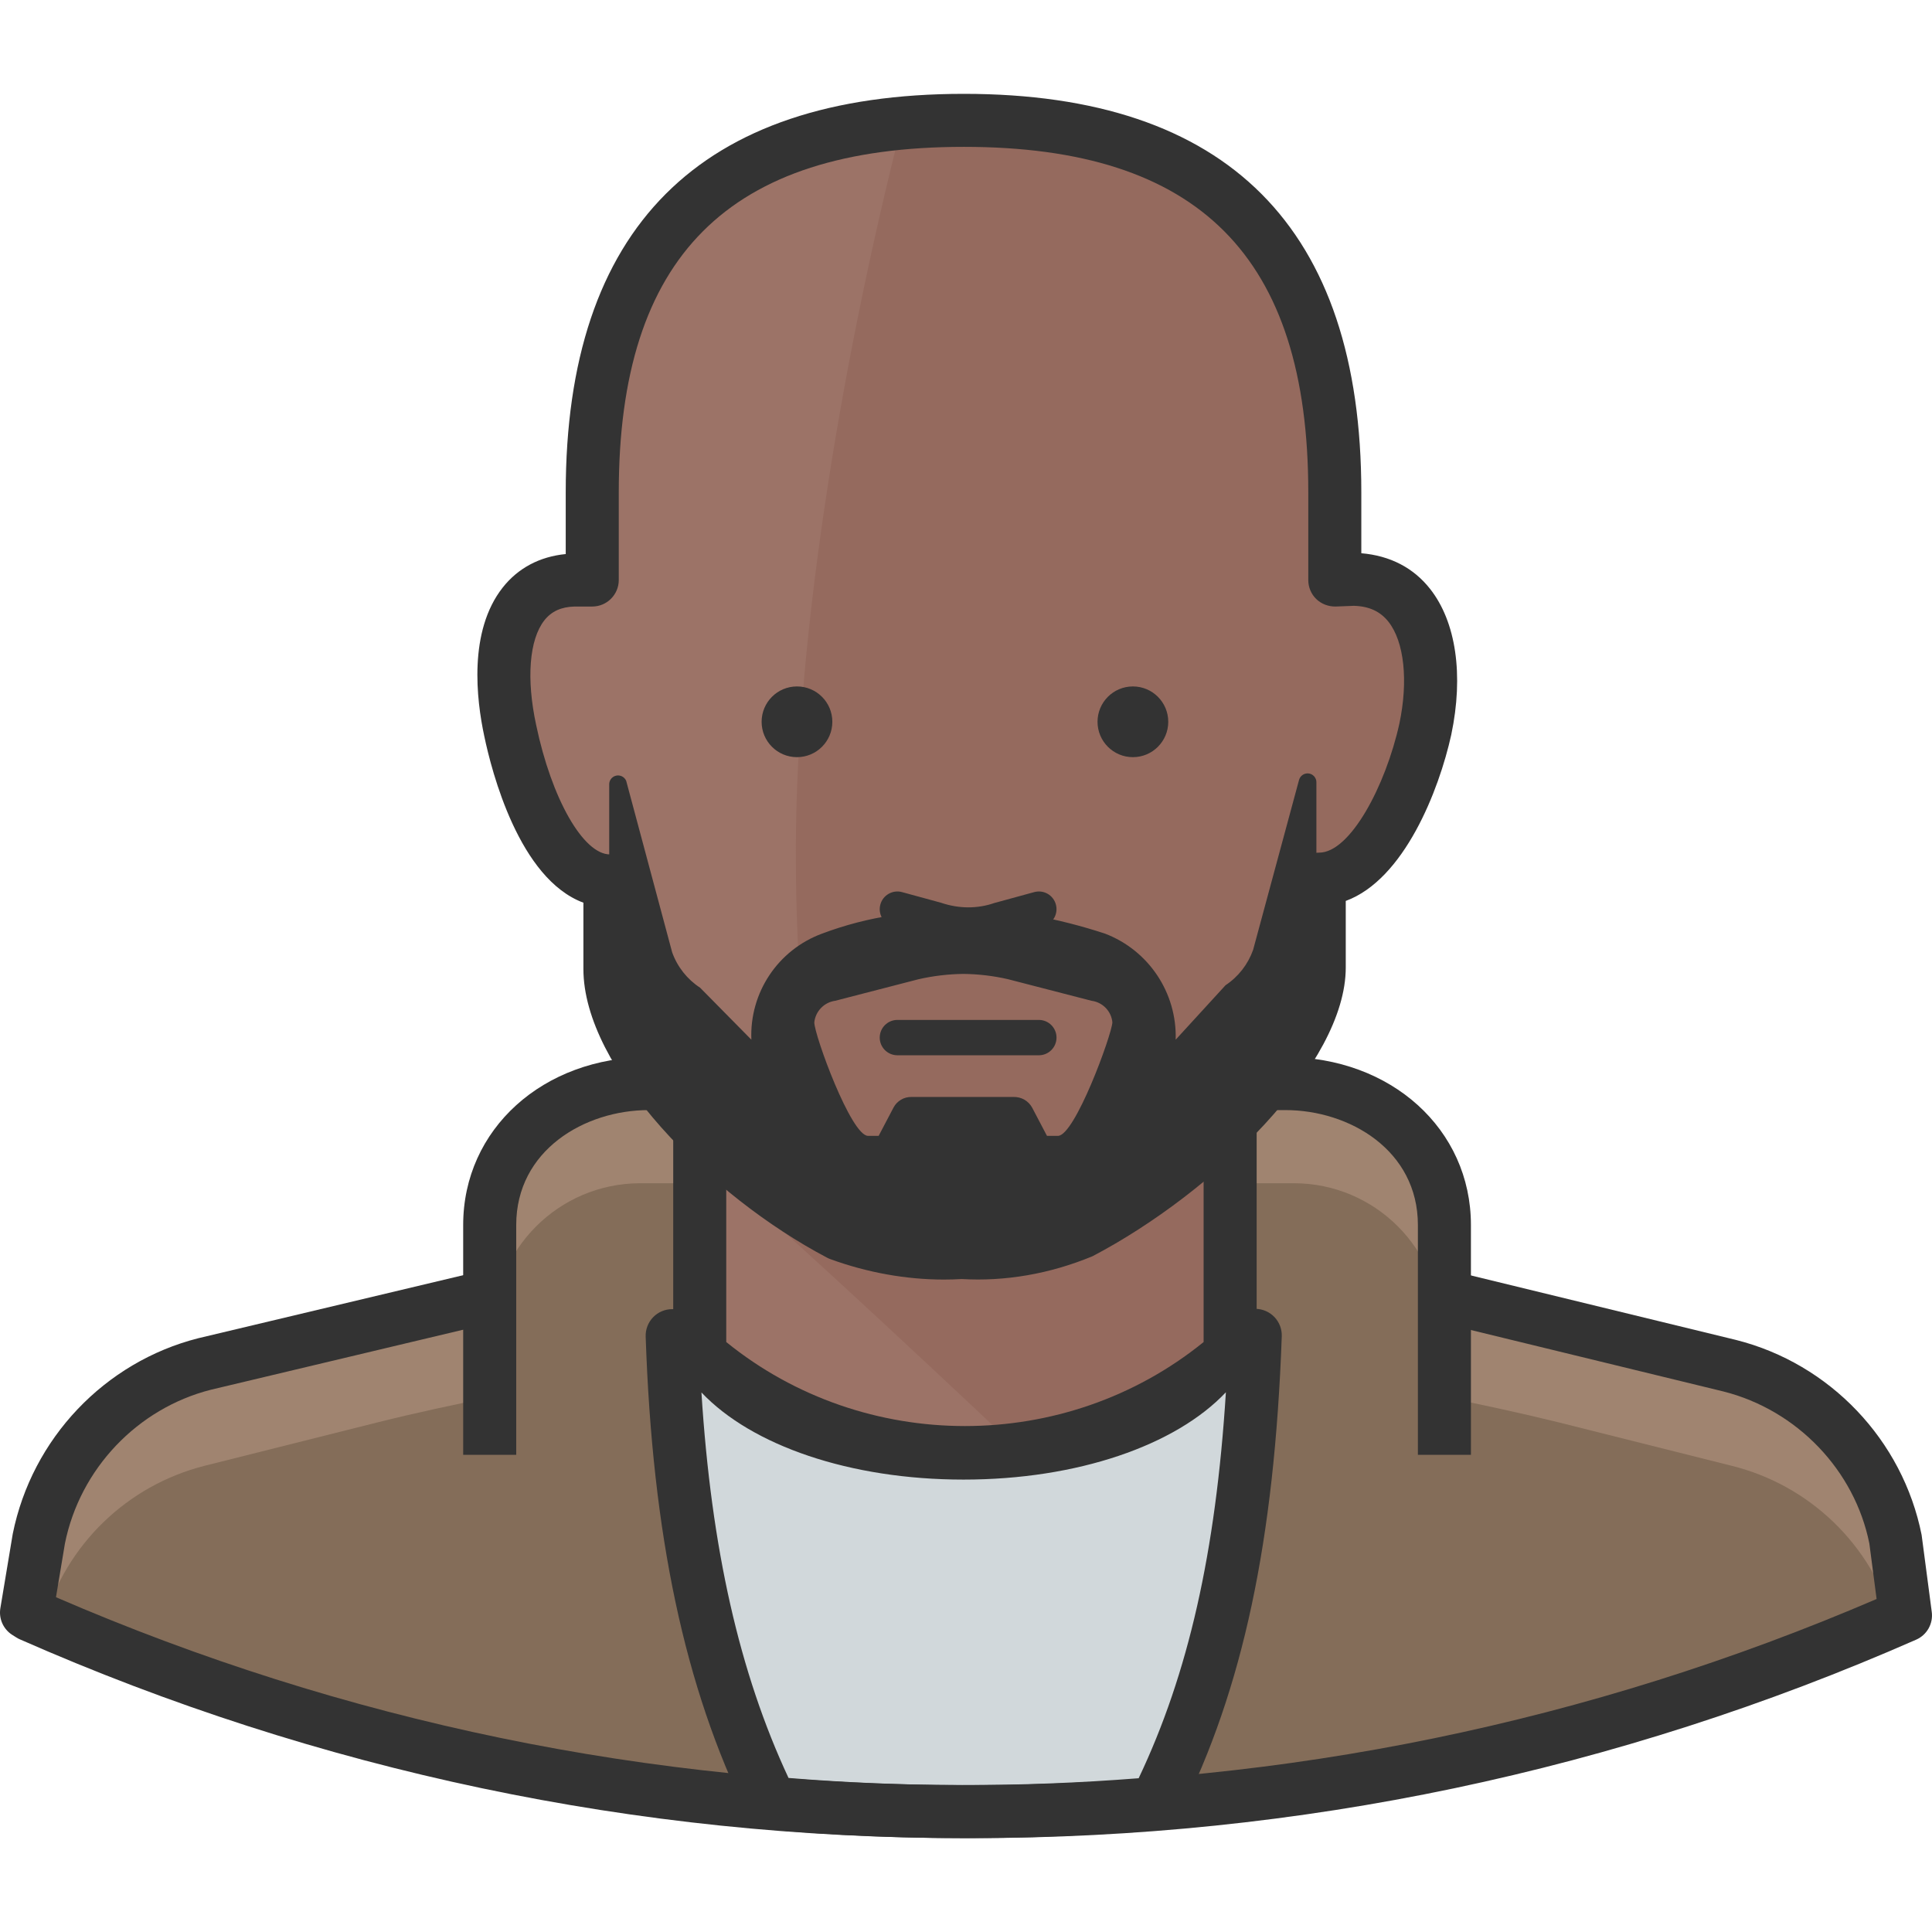
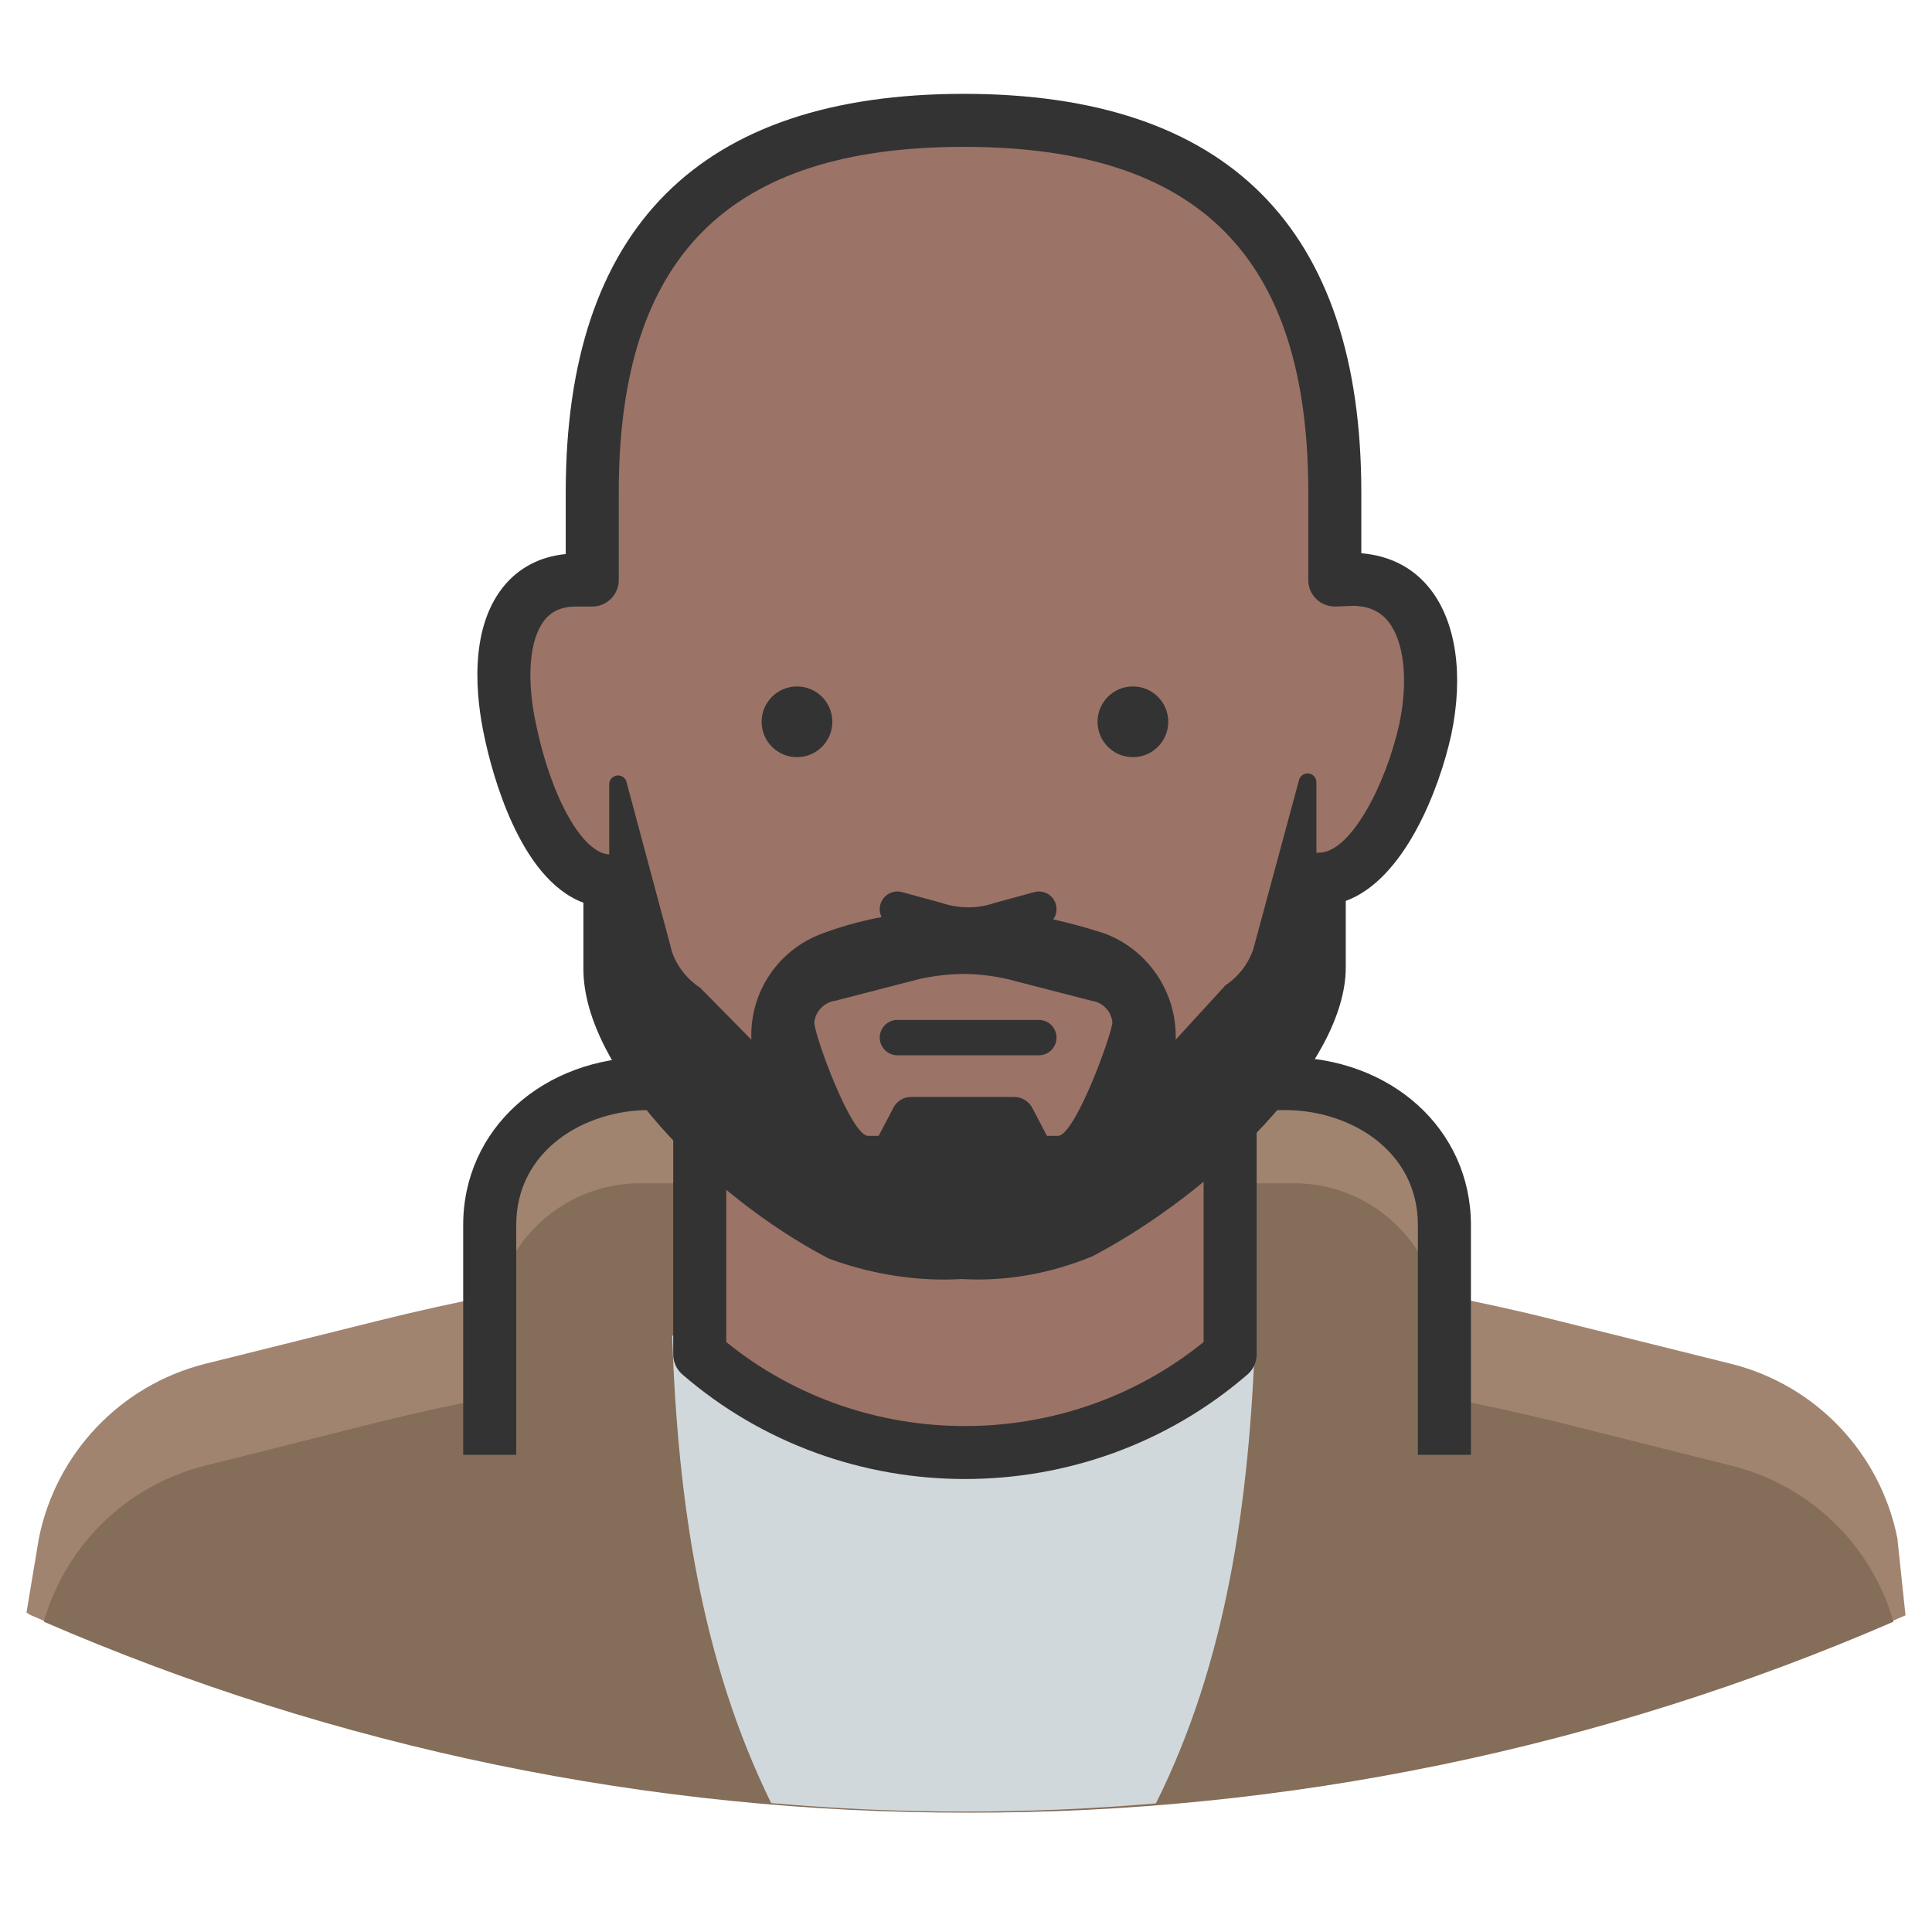
<svg xmlns="http://www.w3.org/2000/svg" version="1.1" id="Capa_1" x="0px" y="0px" viewBox="0 0 511.999 511.999" style="enable-background:new 0 0 511.999 511.999;" xml:space="preserve">
  <path style="fill:#A08470;" d="M502.82,407.651c-4.507-22.592-21.609-40.565-43.948-46.197l-45.916-11.432  c-10.308-2.624-20.709-4.873-31.11-6.934v-16.961c-0.047-21.459-17.429-38.841-38.888-38.888h-173.45  c-21.431,0.103-38.785,17.457-38.888,38.888v17.148c-10.214,1.968-20.334,4.217-30.454,6.747L54.25,361.454  c-22.311,5.669-39.394,23.633-43.948,46.197l-3.28,19.678l1.031,0.656c78.301,34.493,162.945,52.241,248.508,52.101  c85.516,0.122,170.123-17.589,248.414-52.007l0,0L502.82,407.651z" />
  <path style="fill:#846D59;" d="M458.872,388.442l-45.916-11.526c-10.308-2.53-20.709-4.779-31.11-6.841v-17.617  c-0.047-21.459-17.429-38.841-38.888-38.888h-173.45c-21.431,0.103-38.785,17.457-38.888,38.888v17.71  c-10.214,2.062-20.334,4.217-30.454,6.747L54.25,388.442c-20.559,5.191-36.808,20.934-42.636,41.324  c77.307,33.519,160.687,50.742,244.947,50.601c84.354,0.178,167.837-17.045,245.228-50.601  C495.905,409.31,479.544,393.549,458.872,388.442z" />
  <path style="fill:#333333;" d="M389.811,385.546h-14.056v-60.909c0-19.781-18.104-30.454-35.14-30.454H171.944  c-17.036,0-35.14,10.673-35.14,30.454v60.909h-14.056v-60.909c0-25.376,21.149-44.51,49.196-44.51h168.671  c28.046,0,49.196,19.135,49.196,44.51V385.546z" />
  <path style="fill:#493223;" d="M344.363,183.788c-3.879,0-7.028-3.149-7.028-7.028v-28.112c0.056-3.598-1.049-7.065-3.13-9.886  c-3.936-5.201-6.11-11.479-6.241-18.095v-18.882c0-18.685-8.771-21.084-16.399-21.084H199.119c-4.535,0-16.586,0-16.586,21.084  v18.741c0.019,6.541-2.146,13.044-6.1,18.282c-1.987,2.746-3.111,6.26-3.083,9.774v28.159c0,3.879-3.149,7.028-7.028,7.028  s-7.028-3.13-7.028-7.009v-28.112c-0.047-6.438,2.024-12.913,5.829-18.17c2.202-2.924,3.364-6.409,3.355-9.923v-18.76  c0-22.33,11.17-35.14,30.642-35.14h112.447c19.35,0,30.454,12.81,30.454,35.14v18.741c0.075,3.486,1.265,6.925,3.448,9.82  c3.945,5.341,6.035,11.854,5.922,18.404v27.999C351.391,180.639,348.243,183.788,344.363,183.788z" />
  <path style="fill:#D1D8DB;" d="M255.343,385.068c-35.421,0-64.845-13.494-70.748-31.11h-6.466  c1.499,44.323,7.778,86.303,26.238,123.879c16.867,1.499,34.015,2.249,51.257,2.249s34.015-0.75,50.695-2.155  c18.741-37.482,24.738-79.65,26.331-124.067h-6.466C320.281,371.575,290.857,385.068,255.343,385.068z" />
-   <path style="fill:#333333;" d="M255.624,487.123c-17.429,0-34.887-0.768-51.876-2.277c-2.446-0.216-4.601-1.696-5.688-3.898  c-16.605-33.8-25.169-74.075-26.95-126.737c-0.066-1.902,0.647-3.748,1.968-5.126c1.321-1.368,3.149-2.146,5.051-2.146h6.466  c3.017,0,5.707,1.93,6.662,4.798c4.339,12.941,29.489,26.322,64.086,26.322c34.662,0,59.85-13.428,64.17-26.397  c0.965-2.867,3.645-4.807,6.672-4.807h6.466c1.902,0,3.729,0.778,5.06,2.146c1.321,1.368,2.033,3.224,1.968,5.135  c-1.949,54.246-10.298,93.406-27.072,126.943c-1.096,2.193-3.261,3.664-5.688,3.861  C289.517,486.402,272.735,487.123,255.624,487.123z M208.968,471.175c30.398,2.493,61.349,2.53,92.788,0.075  c13.147-27.662,20.447-59.831,23.117-102.289c-13.306,14.093-39.366,23.145-69.53,23.145c-30.117,0-56.158-9.043-69.455-23.099  C188.502,410.425,195.952,443.288,208.968,471.175z" />
  <path style="fill:#9C7367;" d="M185.438,297.359v61.565c40.35,34.924,100.209,34.924,140.559,0v-61.565L185.438,297.359  L185.438,297.359z" />
-   <path style="fill:#956A5E;" d="M185.438,297.359v9.371c16.492,13.868,54.631,49.196,84.335,77.307  c20.803-2.736,40.34-11.498,56.224-25.207v-61.471L185.438,297.359L185.438,297.359z" />
  <path style="fill:#333333;" d="M255.718,391.956c-26.762,0-53.534-9.239-74.88-27.709c-1.546-1.34-2.427-3.28-2.427-5.313v-61.565  c0-3.879,3.149-7.028,7.028-7.028h140.559c3.879,0,7.028,3.149,7.028,7.028v61.565c0,2.043-0.89,3.982-2.427,5.313  C309.252,382.716,282.489,391.956,255.718,391.956z M192.466,355.654c36.602,29.686,89.902,29.686,126.503,0v-51.267H192.466  V355.654z" />
  <path style="fill:#9C7367;" d="M353.734,153.708v-23.239c0-59.503-26.05-98.579-98.298-98.579s-98.485,39.075-98.485,98.579v23.239  h-4.685c-17.898,0.469-21.365,19.866-17.054,39.919c3.467,16.586,12.463,39.731,26.519,39.731v23.426  c0,21.552,29.799,53.975,60.815,70.279c10.495,3.823,21.646,5.482,32.797,4.873c10.57,0.572,21.131-1.218,30.923-5.248  c31.11-16.305,63.345-48.727,63.345-70.279v-23.426c14.056,0,24.457-23.145,28.112-39.731c4.217-20.053-0.75-39.263-18.741-39.731  L353.734,153.708z" />
-   <path style="fill:#956A5E;" d="M358.419,153.896h-4.685v-23.426c0-59.503-26.05-98.579-98.298-98.579  c-5.716,0-11.151,0-16.399,0.843c-16.68,65.594-28.674,139.903-28.112,196.783c0,22.302,2.717,60.44,5.903,94.643l5.435,2.999  c10.495,3.823,21.646,5.482,32.797,4.873c10.673,0.59,21.337-1.237,31.204-5.341c31.11-16.305,63.345-48.727,63.345-70.279v-23.426  c14.056,0,24.457-23.145,28.112-39.731C381.377,173.574,376.411,154.364,358.419,153.896z" />
  <g>
    <path style="fill:#333333;" d="M250.142,339.096c-9.952,0-20.222-1.818-30.098-5.416c-0.3-0.112-0.59-0.234-0.862-0.384   c-31.054-16.324-64.573-50.217-64.573-76.502v-17.57c-17.026-6.325-24.307-34.718-26.275-44.154   c-2.08-9.699-4.235-27.765,4.882-39.357c4.067-5.163,9.802-8.209,16.708-8.883v-16.352c0-70.073,35.505-105.607,105.513-105.607   c69.886,0,105.325,35.533,105.325,105.607v16.136c7.675,0.647,13.84,3.889,18.216,9.436c6.897,8.733,8.949,22.817,5.622,38.654   c-3.252,14.759-12.482,38.373-27.962,44.051v17.654c0,25.535-34.84,59.588-67.103,76.502c-11.32,4.695-23.155,6.719-34.671,6.044   C253.3,339.049,251.726,339.096,250.142,339.096z M225.301,320.627c9.521,3.402,19.463,4.891,29.564,4.292   c10.261,0.534,19.931-1.096,28.712-4.723c30.604-16.071,58.997-46.6,58.997-63.786v-23.426c0-3.879,3.148-7.028,7.028-7.028   c8.209,0,17.607-17.692,21.253-34.212c2.38-11.329,1.284-21.693-2.905-26.978c-2.155-2.736-5.154-4.114-9.164-4.217l-4.816,0.187   c-1.902,0.028-3.748-0.647-5.126-1.968s-2.137-3.148-2.137-5.06v-23.239c0-62.464-29.002-91.551-91.27-91.551   c-62.399,0-91.457,29.086-91.457,91.551v23.239c0,3.879-3.149,7.028-7.028,7.028h-4.685c-3.514,0.094-6.11,1.256-8.002,3.655   c-4.001,5.088-4.826,15.471-2.174,27.756c4.086,19.556,12.491,34.278,19.547,34.278c3.879,0,7.028,3.149,7.028,7.028v23.333   C168.665,274.533,195.605,304.856,225.301,320.627z" />
-     <path style="fill:#333333;" d="M255.53,487.123c-86.715,0-170.929-17.729-250.307-52.7c-0.319-0.141-0.628-0.3-0.918-0.497   l-1.031-0.647c-2.39-1.509-3.645-4.301-3.177-7.094l3.28-19.688c5.088-25.291,24.364-45.55,49.149-51.848l76.473-18.198   l3.261,13.672l-76.37,18.17c-19.472,4.948-34.699,20.953-38.682,40.753l-2.371,14.234c76.427,33.041,157.398,49.786,240.721,49.786   c0.628,0,1.256,0,1.865,0c83.052,0,163.714-16.586,239.897-49.317l-1.921-14.702c-3.889-19.36-19.107-35.365-38.71-40.303   l-76.97-18.732l3.327-13.653l77.026,18.741c24.879,6.269,44.164,26.538,49.177,51.66l2.689,20.419   c0.412,3.102-1.274,6.091-4.132,7.347c-79.397,34.905-163.629,52.597-250.364,52.597   C256.805,487.133,256.177,487.123,255.53,487.123z" />
    <path style="fill:#333333;" d="M344.27,206.652l-12.182,45.073c-1.359,3.833-3.917,7.122-7.309,9.371l-13.213,14.431   c0.375-12.407-7.15-23.689-18.741-28.112c-6.128-2.015-12.388-3.617-18.741-4.779c-7.215-0.843-4.966,4.966-18.741,4.966   c-9.371,0-11.526-5.903-18.741-5.06c-6.4,0.965-12.678,2.596-18.741,4.873c-11.695,4.301-19.266,15.668-18.741,28.112   l-13.587-13.775c-3.42-2.23-6.025-5.519-7.403-9.371l-12.182-45.447c-0.497-1.19-1.874-1.752-3.064-1.256   c-0.815,0.347-1.368,1.115-1.434,2.005v44.042c-0.056,11.32,3.598,22.349,10.401,31.392c12.66,17.617,28.796,32.45,47.415,43.573   c8.181,4.301,17.279,6.559,26.519,6.559h18.741c9.211-0.019,18.282-2.268,26.425-6.559c18.31-10.861,34.25-25.291,46.853-42.449   c7.215-9.511,11.095-21.14,11.057-33.078v-43.761c0.056-1.293-0.946-2.389-2.24-2.446   C345.544,204.918,344.569,205.621,344.27,206.652z M280.362,301.014h-2.905l-3.936-7.496c-0.975-1.771-2.849-2.849-4.873-2.811   h-27.081c-1.996-0.047-3.851,1.04-4.779,2.811l-3.936,7.496h-2.811c-4.498,0-14.243-26.706-14.243-30.08   c0.319-2.952,2.596-5.304,5.529-5.716l22.115-5.716c3.908-0.89,7.899-1.359,11.901-1.406c3.973,0.047,7.937,0.515,11.807,1.406   l22.115,5.716c2.952,0.384,5.248,2.755,5.529,5.716C294.605,274.308,284.86,301.014,280.362,301.014z" />
    <circle style="fill:#333333;" cx="211.207" cy="191.284" r="9.371" />
    <circle style="fill:#333333;" cx="300.228" cy="191.284" r="9.371" />
    <path style="fill:#333333;" d="M275.302,279.658H237.82c-2.586,0-4.685-2.099-4.685-4.685c0-2.586,2.099-4.685,4.685-4.685h37.482   c2.586,0,4.685,2.099,4.685,4.685C279.987,277.559,277.888,279.658,275.302,279.658z" />
    <path style="fill:#333333;" d="M256.626,249.85c-3.364,0-6.775-0.553-10.017-1.659l-10.017-2.727   c-2.502-0.684-3.973-3.261-3.289-5.754c0.675-2.502,3.28-3.982,5.754-3.289l10.308,2.811c4.76,1.621,9.67,1.621,14.112,0.084   l10.589-2.896c2.539-0.684,5.079,0.796,5.754,3.289c0.675,2.493-0.796,5.07-3.289,5.754l-10.317,2.811   C263.186,249.326,259.925,249.85,256.626,249.85z" />
  </g>
  <g>
</g>
  <g>
</g>
  <g>
</g>
  <g>
</g>
  <g>
</g>
  <g>
</g>
  <g>
</g>
  <g>
</g>
  <g>
</g>
  <g>
</g>
  <g>
</g>
  <g>
</g>
  <g>
</g>
  <g>
</g>
  <g>
</g>
</svg>